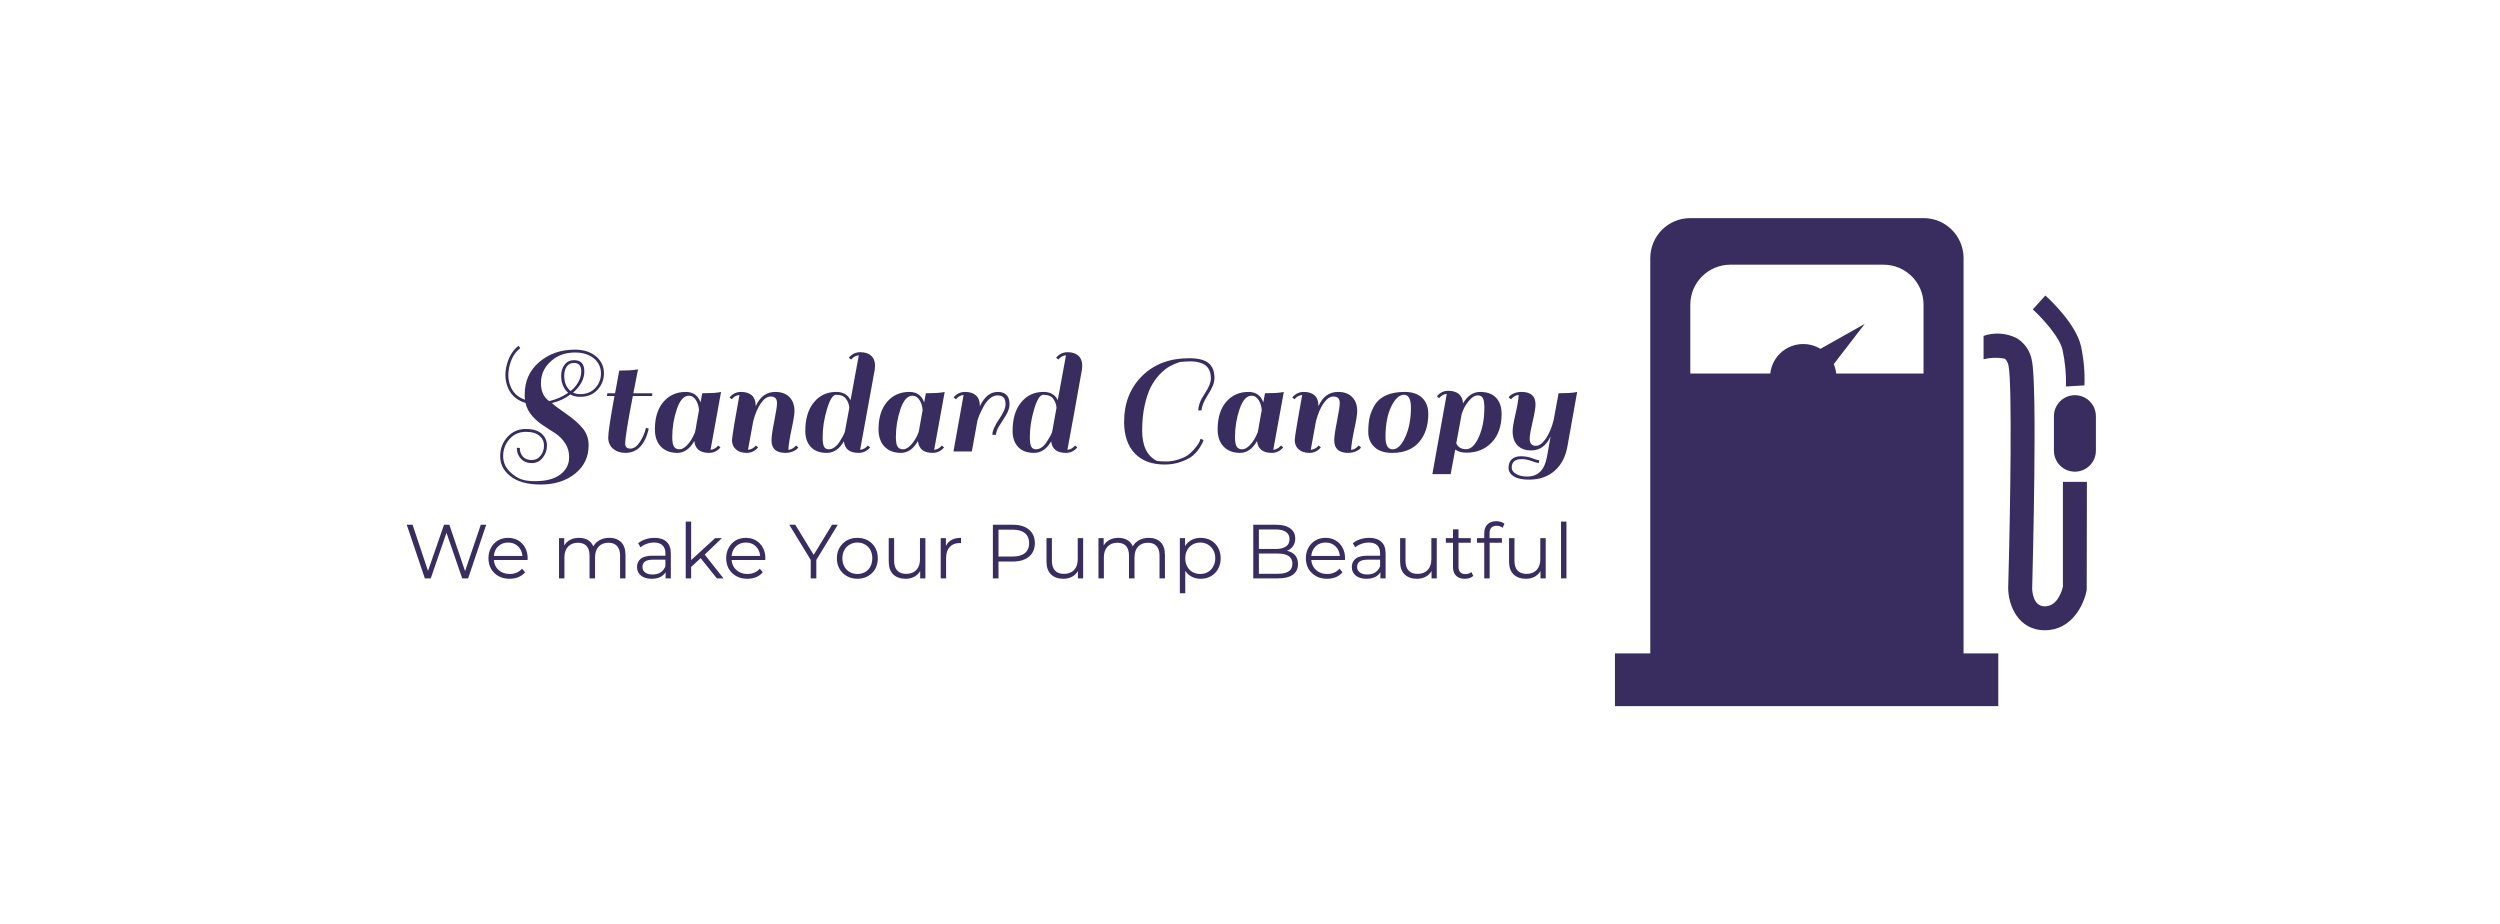
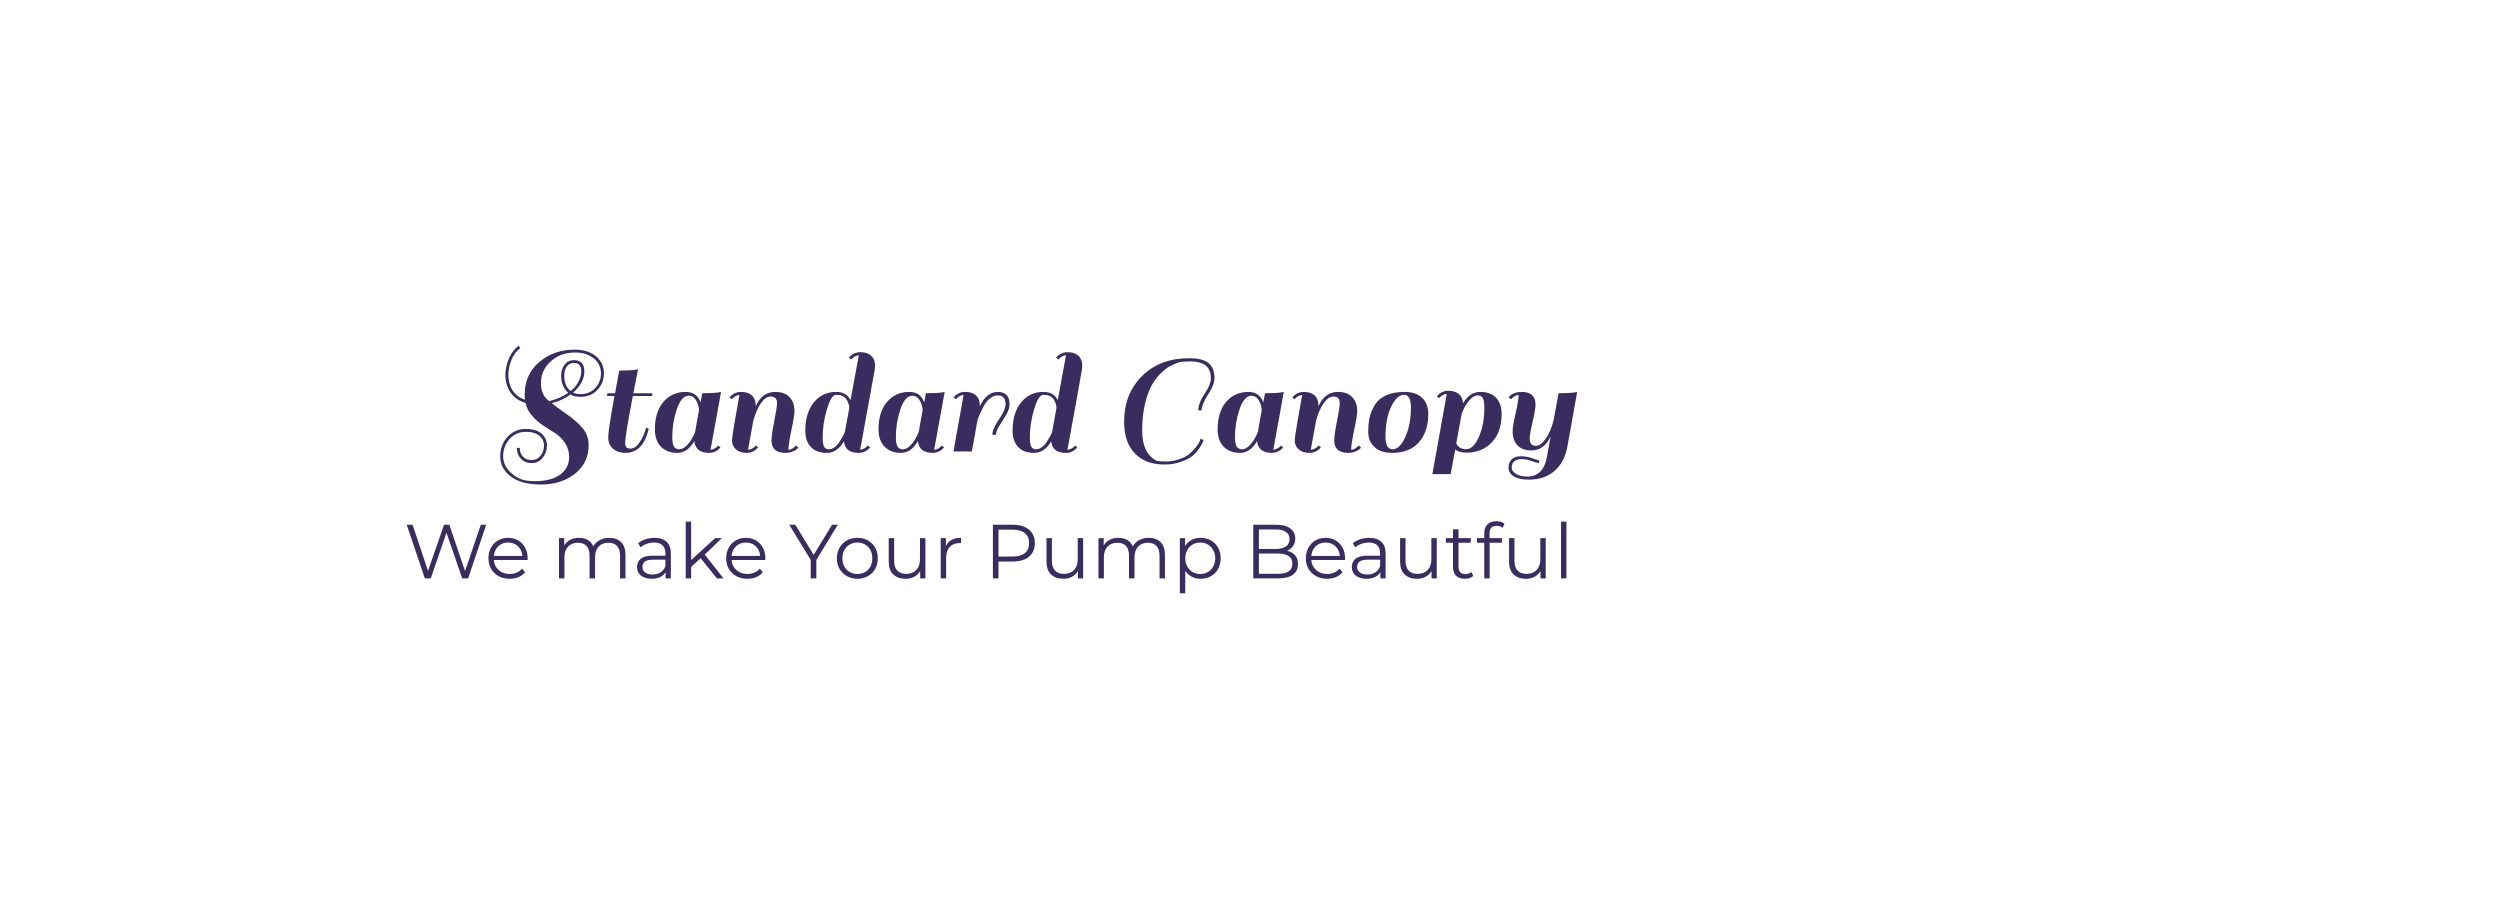
<svg xmlns="http://www.w3.org/2000/svg" version="1.1" viewBox="0 0 18.705 6.914">
  <g transform="matrix(0.764,0,0,0.764,3.022,2.587)">
    <g transform="matrix(1,0,0,1,0,0)" clip-path="url(#SvgjsClipPath143550)">
      <g clip-path="url(#SvgjsClipPath143548a62c2ad8-470c-43a8-bf5b-2bd081467cc1)">
        <path d="M 11.86 3.013 L 15.614 3.013 L 15.614 3.529 L 11.86 3.529 Z" fill="#382d5e" transform="matrix(1,0,0,1,0,0)" fill-rule="nonzero" />
      </g>
      <g clip-path="url(#SvgjsClipPath143548a62c2ad8-470c-43a8-bf5b-2bd081467cc1)">
        <path d="M 14.884 -1.25 L 12.597 -1.25 C 12.381 -1.25 12.207 -1.075 12.206 -0.86 L 12.206 3.08 C 12.207 3.295 12.381 3.469 12.597 3.47 L 14.884 3.47 C 15.099 3.469 15.273 3.295 15.274 3.08 L 15.274 -0.86 C 15.273 -1.075 15.099 -1.25 14.884 -1.25 Z M 14.882 0.272 L 12.598 0.272 L 12.598 -0.403 C 12.599 -0.619 12.773 -0.793 12.989 -0.794 L 14.492 -0.794 C 14.707 -0.793 14.882 -0.619 14.882 -0.403 Z" fill="#382d5e" transform="matrix(1,0,0,1,0,0)" fill-rule="nonzero" />
      </g>
      <g clip-path="url(#SvgjsClipPath143548a62c2ad8-470c-43a8-bf5b-2bd081467cc1)">
        <path d="M 14.306 -0.214 L 13.842 0.047 L 13.911 0.128 L 13.981 0.208 L 14.306 -0.214 Z" fill="#382d5e" transform="matrix(1,0,0,1,0,0)" fill-rule="nonzero" />
      </g>
      <g clip-path="url(#SvgjsClipPath143548a62c2ad8-470c-43a8-bf5b-2bd081467cc1)">
        <path d="M 14.029 0.308 C 14.029 0.128 13.883 -0.017 13.704 -0.017 C 13.618 -0.017 13.535 0.017 13.474 0.078 C 13.413 0.139 13.379 0.222 13.379 0.308 C 13.379 0.347 13.386 0.386 13.4 0.423 L 14.007 0.423 C 14.021 0.386 14.029 0.347 14.029 0.308 Z" fill="#382d5e" transform="matrix(1,0,0,1,0,0)" fill-rule="nonzero" />
      </g>
      <g clip-path="url(#SvgjsClipPath143548a62c2ad8-470c-43a8-bf5b-2bd081467cc1)">
        <path d="M 16.07 2.786 C 15.807 2.786 15.711 2.538 15.711 2.371 C 15.733 1.587 15.751 0.364 15.714 0.193 C 15.703 0.143 15.682 0.13 15.675 0.126 C 15.607 0.113 15.537 0.115 15.47 0.132 L 15.47 -0.097 C 15.575 -0.133 15.69 -0.125 15.79 -0.077 C 15.871 -0.03 15.927 0.051 15.943 0.144 C 15.998 0.397 15.951 2.173 15.946 2.374 C 15.946 2.401 15.953 2.552 16.07 2.552 C 16.195 2.552 16.238 2.397 16.247 2.359 L 16.247 1.333 L 16.482 1.333 L 16.48 2.392 C 16.455 2.529 16.338 2.786 16.07 2.786 Z" fill="#382d5e" transform="matrix(1,0,0,1,0,0)" fill-rule="nonzero" />
      </g>
      <g clip-path="url(#SvgjsClipPath143548a62c2ad8-470c-43a8-bf5b-2bd081467cc1)">
        <path d="M 15.952 -0.356 L 16.075 -0.492 C 16.106 -0.465 16.375 -0.217 16.424 0.004 C 16.451 0.13 16.463 0.259 16.458 0.388 L 16.277 0.399 C 16.28 0.28 16.269 0.161 16.244 0.043 C 16.214 -0.095 16.023 -0.292 15.952 -0.356 Z" fill="#382d5e" transform="matrix(1,0,0,1,0,0)" fill-rule="nonzero" />
      </g>
      <g clip-path="url(#SvgjsClipPath143548a62c2ad8-470c-43a8-bf5b-2bd081467cc1)">
        <path d="M 16.159 1.028 L 16.159 0.69 C 16.159 0.576 16.251 0.484 16.364 0.484 L 16.364 0.484 C 16.478 0.484 16.57 0.576 16.57 0.69 L 16.57 1.028 C 16.57 1.141 16.478 1.233 16.364 1.233 L 16.364 1.233 C 16.251 1.233 16.159 1.141 16.159 1.028 Z" fill="#382d5e" transform="matrix(1,0,0,1,0,0)" fill-rule="nonzero" />
      </g>
    </g>
    <g>
      <path d="M 1.285 1.326 Q 1.443 1.326 1.53 1.262 Q 1.618 1.197 1.618 1.091 Q 1.618 1.014 1.58 0.956 Q 1.542 0.897 1.485 0.859 Q 1.428 0.821 1.368 0.783 Q 1.309 0.746 1.258 0.689 Q 1.207 0.632 1.191 0.56 Q 1.054 0.519 1.011 0.39 Q 0.994 0.341 0.994 0.287 Q 0.994 0.233 1.011 0.174 Q 1.045 0.059 1.123 2.220446049250313e-16 L 1.14 0.024 Q 1.069 0.075 1.038 0.183 Q 1.023 0.237 1.023 0.287 Q 1.023 0.336 1.038 0.381 Q 1.074 0.491 1.186 0.528 Q 1.183 0.512 1.183 0.477 Q 1.183 0.281 1.326 0.159 Q 1.468 0.038 1.674 0.038 Q 1.809 0.038 1.89 0.111 Q 1.959 0.176 1.959 0.269 Q 1.959 0.363 1.896 0.431 Q 1.833 0.5 1.726 0.5 Q 1.668 0.5 1.63 0.477 Q 1.554 0.536 1.449 0.561 Q 1.479 0.59 1.589 0.666 Q 1.699 0.743 1.754 0.812 Q 1.809 0.882 1.809 0.975 Q 1.809 1.146 1.676 1.253 Q 1.543 1.359 1.34 1.359 Q 1.137 1.359 1.033 1.269 Q 0.943 1.193 0.943 1.082 Q 0.943 0.972 1.014 0.893 Q 1.086 0.815 1.192 0.815 Q 1.299 0.815 1.35 0.862 Q 1.401 0.909 1.401 0.977 Q 1.401 1.044 1.359 1.097 Q 1.318 1.149 1.252 1.149 Q 1.186 1.149 1.147 1.107 Q 1.111 1.071 1.107 1.017 Q 1.105 1.002 1.107 0.999 L 1.135 1.001 Q 1.134 1.053 1.168 1.088 Q 1.197 1.119 1.251 1.119 Q 1.306 1.119 1.339 1.076 Q 1.372 1.034 1.372 0.977 Q 1.372 0.921 1.333 0.887 Q 1.29 0.843 1.194 0.843 Q 1.098 0.843 1.035 0.913 Q 0.972 0.983 0.972 1.081 Q 0.972 1.179 1.053 1.248 Q 1.101 1.29 1.151 1.308 Q 1.201 1.326 1.285 1.326 M 1.54 0.294 Q 1.54 0.228 1.574 0.185 Q 1.608 0.141 1.666 0.141 Q 1.767 0.141 1.767 0.251 Q 1.767 0.362 1.657 0.459 Q 1.69 0.474 1.726 0.474 Q 1.819 0.474 1.875 0.413 Q 1.93 0.353 1.93 0.271 Q 1.93 0.189 1.87 0.132 Q 1.797 0.066 1.677 0.066 Q 1.557 0.066 1.473 0.125 Q 1.342 0.218 1.342 0.365 Q 1.342 0.486 1.423 0.542 Q 1.524 0.519 1.609 0.461 Q 1.54 0.399 1.54 0.294 M 1.665 0.168 Q 1.62 0.168 1.595 0.203 Q 1.57 0.237 1.57 0.294 Q 1.57 0.392 1.632 0.443 Q 1.677 0.411 1.707 0.357 Q 1.737 0.303 1.737 0.251 Q 1.737 0.168 1.665 0.168 M 2.068 0.465 L 2.109 0.243 Q 2.22 0.243 2.274 0.234 L 2.293 0.23 Q 2.272 0.335 2.247 0.465 L 2.433 0.465 L 2.43 0.492 L 2.242 0.492 Q 2.167 0.879 2.167 0.959 Q 2.167 1.007 2.218 1.007 Q 2.269 1.007 2.311 0.942 Q 2.353 0.878 2.371 0.803 L 2.398 0.812 Q 2.343 1.049 2.169 1.049 Q 2.097 1.049 2.049 1.009 Q 2.001 0.969 2.001 0.898 Q 2.001 0.827 2.062 0.492 L 1.989 0.492 L 1.992 0.465 L 2.068 0.465 M 2.988 1.049 Q 2.856 1.049 2.844 0.933 Q 2.778 1.049 2.677 1.049 Q 2.577 1.049 2.517 0.988 Q 2.458 0.927 2.458 0.818 Q 2.458 0.647 2.542 0.549 Q 2.626 0.452 2.76 0.452 Q 2.869 0.452 2.905 0.555 Q 2.913 0.51 2.922 0.465 Q 3.033 0.465 3.087 0.456 L 3.106 0.452 L 3.003 1.019 Q 3.048 1.014 3.078 0.977 L 3.1 0.995 Q 3.055 1.049 2.988 1.049 M 2.645 0.988 Q 2.662 1.014 2.698 1.014 Q 2.734 1.014 2.772 0.975 Q 2.821 0.924 2.851 0.846 Q 2.856 0.827 2.868 0.752 Q 2.881 0.678 2.89 0.63 Q 2.886 0.573 2.859 0.531 Q 2.832 0.489 2.791 0.489 Q 2.718 0.489 2.673 0.62 Q 2.628 0.752 2.628 0.894 Q 2.628 0.962 2.645 0.988 M 3.765 1.019 Q 3.801 1.019 3.84 0.977 L 3.862 0.995 Q 3.852 1.016 3.816 1.032 Q 3.78 1.049 3.736 1.049 Q 3.6 1.049 3.6 0.926 Q 3.6 0.873 3.627 0.738 Q 3.654 0.603 3.654 0.561 Q 3.654 0.497 3.592 0.497 Q 3.543 0.497 3.497 0.561 Q 3.451 0.626 3.421 0.738 L 3.37 1.019 Q 3.417 1.014 3.447 0.977 L 3.469 0.995 Q 3.424 1.049 3.357 1.049 Q 3.289 1.049 3.251 1.014 Q 3.213 0.98 3.213 0.924 Q 3.213 0.903 3.237 0.759 L 3.286 0.482 Q 3.241 0.486 3.211 0.524 L 3.189 0.506 Q 3.234 0.452 3.302 0.452 Q 3.37 0.452 3.408 0.486 Q 3.445 0.521 3.445 0.584 L 3.445 0.593 Q 3.507 0.452 3.637 0.452 Q 3.726 0.452 3.775 0.502 Q 3.825 0.552 3.825 0.641 Q 3.825 0.687 3.796 0.82 Q 3.768 0.953 3.765 1.019 M 4.453 1.049 Q 4.321 1.049 4.309 0.936 Q 4.243 1.049 4.141 1.049 Q 4.039 1.049 3.985 0.991 Q 3.931 0.933 3.931 0.833 Q 3.931 0.656 4.015 0.554 Q 4.099 0.452 4.233 0.452 Q 4.309 0.452 4.351 0.498 Q 4.369 0.522 4.374 0.534 L 4.455 0.093 Q 4.41 0.098 4.38 0.135 L 4.357 0.117 Q 4.402 0.063 4.47 0.063 Q 4.539 0.063 4.576 0.098 Q 4.614 0.132 4.614 0.195 Q 4.614 0.207 4.611 0.234 Q 4.537 0.647 4.468 1.019 Q 4.513 1.014 4.543 0.977 L 4.566 0.995 Q 4.521 1.049 4.453 1.049 M 4.115 0.989 Q 4.129 1.014 4.16 1.014 Q 4.191 1.014 4.219 0.993 Q 4.248 0.972 4.267 0.939 Q 4.303 0.884 4.318 0.845 L 4.362 0.608 Q 4.359 0.56 4.33 0.52 Q 4.302 0.48 4.233 0.48 Q 4.185 0.48 4.143 0.621 Q 4.101 0.762 4.101 0.894 Q 4.101 0.963 4.115 0.989 M 5.178 1.049 Q 5.046 1.049 5.034 0.933 Q 4.968 1.049 4.867 1.049 Q 4.767 1.049 4.707 0.988 Q 4.648 0.927 4.648 0.818 Q 4.648 0.647 4.732 0.549 Q 4.816 0.452 4.95 0.452 Q 5.059 0.452 5.095 0.555 Q 5.103 0.51 5.112 0.465 Q 5.223 0.465 5.277 0.456 L 5.296 0.452 L 5.193 1.019 Q 5.238 1.014 5.268 0.977 L 5.29 0.995 Q 5.245 1.049 5.178 1.049 M 4.835 0.988 Q 4.852 1.014 4.888 1.014 Q 4.924 1.014 4.962 0.975 Q 5.011 0.924 5.041 0.846 Q 5.046 0.827 5.058 0.752 Q 5.071 0.678 5.08 0.63 Q 5.076 0.573 5.049 0.531 Q 5.022 0.489 4.981 0.489 Q 4.908 0.489 4.863 0.62 Q 4.818 0.752 4.818 0.894 Q 4.818 0.962 4.835 0.988 M 5.383 0.506 Q 5.428 0.452 5.496 0.452 Q 5.565 0.452 5.602 0.486 Q 5.64 0.521 5.64 0.584 L 5.64 0.593 Q 5.707 0.452 5.815 0.452 Q 5.931 0.452 5.931 0.572 Q 5.931 0.621 5.898 0.677 Q 5.865 0.732 5.832 0.782 Q 5.799 0.833 5.799 0.872 L 5.763 0.872 Q 5.763 0.816 5.827 0.722 Q 5.892 0.627 5.892 0.575 Q 5.892 0.524 5.871 0.505 Q 5.851 0.486 5.811 0.486 Q 5.772 0.486 5.733 0.521 Q 5.695 0.555 5.67 0.608 Q 5.629 0.686 5.616 0.735 L 5.616 0.737 L 5.562 1.035 L 5.382 1.035 L 5.481 0.482 Q 5.436 0.486 5.406 0.524 L 5.383 0.506 M 6.483 1.049 Q 6.351 1.049 6.339 0.936 Q 6.273 1.049 6.171 1.049 Q 6.069 1.049 6.015 0.991 Q 5.961 0.933 5.961 0.833 Q 5.961 0.656 6.045 0.554 Q 6.129 0.452 6.262 0.452 Q 6.339 0.452 6.381 0.498 Q 6.399 0.522 6.403 0.534 L 6.484 0.093 Q 6.439 0.098 6.409 0.135 L 6.387 0.117 Q 6.432 0.063 6.5 0.063 Q 6.568 0.063 6.606 0.098 Q 6.643 0.132 6.643 0.195 Q 6.643 0.207 6.64 0.234 Q 6.567 0.647 6.498 1.019 Q 6.543 1.014 6.573 0.977 L 6.595 0.995 Q 6.55 1.049 6.483 1.049 M 6.144 0.989 Q 6.159 1.014 6.189 1.014 Q 6.22 1.014 6.249 0.993 Q 6.277 0.972 6.297 0.939 Q 6.333 0.884 6.348 0.845 L 6.391 0.608 Q 6.388 0.56 6.36 0.52 Q 6.331 0.48 6.262 0.48 Q 6.214 0.48 6.172 0.621 Q 6.13 0.762 6.13 0.894 Q 6.13 0.963 6.144 0.989 M 7.23 0.831 Q 7.23 1.056 7.375 1.128 Q 7.411 1.133 7.47 1.133 Q 7.53 1.133 7.596 1.11 Q 7.662 1.088 7.698 1.055 Q 7.774 0.984 7.794 0.933 L 7.801 0.911 L 7.831 0.923 Q 7.821 0.957 7.791 1.002 Q 7.761 1.047 7.722 1.079 Q 7.684 1.11 7.611 1.136 Q 7.539 1.163 7.45 1.163 Q 7.261 1.163 7.157 1.053 Q 7.053 0.944 7.053 0.744 Q 7.053 0.473 7.228 0.297 Q 7.404 0.122 7.689 0.122 Q 7.821 0.122 7.879 0.169 Q 7.938 0.216 7.938 0.317 Q 7.938 0.384 7.872 0.483 Q 7.812 0.579 7.812 0.633 L 7.779 0.633 Q 7.779 0.603 7.791 0.569 Q 7.803 0.534 7.812 0.519 Q 7.821 0.504 7.845 0.465 Q 7.903 0.377 7.903 0.32 Q 7.903 0.2 7.804 0.168 Q 7.758 0.153 7.707 0.153 Q 7.656 0.153 7.599 0.159 Q 7.546 0.176 7.499 0.202 Q 7.452 0.228 7.401 0.281 Q 7.35 0.335 7.314 0.405 Q 7.278 0.476 7.254 0.586 Q 7.23 0.696 7.23 0.831 M 8.499 1.049 Q 8.367 1.049 8.355 0.933 Q 8.289 1.049 8.188 1.049 Q 8.088 1.049 8.028 0.988 Q 7.969 0.927 7.969 0.818 Q 7.969 0.647 8.053 0.549 Q 8.137 0.452 8.271 0.452 Q 8.38 0.452 8.416 0.555 Q 8.424 0.51 8.433 0.465 Q 8.544 0.465 8.598 0.456 L 8.617 0.452 L 8.514 1.019 Q 8.559 1.014 8.589 0.977 L 8.611 0.995 Q 8.566 1.049 8.499 1.049 M 8.156 0.988 Q 8.173 1.014 8.209 1.014 Q 8.245 1.014 8.283 0.975 Q 8.332 0.924 8.362 0.846 Q 8.367 0.827 8.379 0.752 Q 8.392 0.678 8.401 0.63 Q 8.397 0.573 8.37 0.531 Q 8.343 0.489 8.302 0.489 Q 8.229 0.489 8.184 0.62 Q 8.139 0.752 8.139 0.894 Q 8.139 0.962 8.156 0.988 M 9.276 1.019 Q 9.312 1.019 9.351 0.977 L 9.373 0.995 Q 9.363 1.016 9.327 1.032 Q 9.291 1.049 9.247 1.049 Q 9.111 1.049 9.111 0.926 Q 9.111 0.873 9.138 0.738 Q 9.165 0.603 9.165 0.561 Q 9.165 0.497 9.103 0.497 Q 9.054 0.497 9.008 0.561 Q 8.962 0.626 8.932 0.738 L 8.881 1.019 Q 8.928 1.014 8.958 0.977 L 8.98 0.995 Q 8.935 1.049 8.868 1.049 Q 8.8 1.049 8.762 1.014 Q 8.724 0.98 8.724 0.924 Q 8.724 0.903 8.748 0.759 L 8.797 0.482 Q 8.752 0.486 8.722 0.524 L 8.7 0.506 Q 8.745 0.452 8.813 0.452 Q 8.881 0.452 8.919 0.486 Q 8.956 0.521 8.956 0.584 L 8.956 0.593 Q 9.018 0.452 9.148 0.452 Q 9.237 0.452 9.286 0.502 Q 9.336 0.552 9.336 0.641 Q 9.336 0.687 9.307 0.82 Q 9.279 0.953 9.276 1.019 M 9.504 0.991 Q 9.444 0.933 9.444 0.845 Q 9.444 0.758 9.459 0.695 Q 9.475 0.633 9.511 0.575 Q 9.547 0.518 9.62 0.485 Q 9.693 0.452 9.801 0.452 Q 9.91 0.452 9.971 0.509 Q 10.032 0.567 10.032 0.668 Q 10.032 0.839 9.941 0.944 Q 9.85 1.049 9.679 1.049 Q 9.564 1.049 9.504 0.991 M 9.613 0.894 Q 9.613 1.014 9.683 1.014 Q 9.753 1.014 9.807 0.893 Q 9.862 0.773 9.862 0.606 Q 9.862 0.48 9.794 0.48 Q 9.726 0.48 9.669 0.595 Q 9.613 0.71 9.613 0.894 M 10.405 1.047 Q 10.336 1.047 10.296 1.016 L 10.251 1.257 L 10.072 1.257 L 10.213 0.471 Q 10.168 0.476 10.138 0.513 L 10.116 0.495 Q 10.161 0.441 10.227 0.441 Q 10.294 0.441 10.332 0.473 Q 10.369 0.506 10.372 0.564 Q 10.438 0.452 10.54 0.452 Q 10.642 0.452 10.696 0.509 Q 10.75 0.567 10.75 0.668 Q 10.75 0.845 10.654 0.946 Q 10.558 1.047 10.405 1.047 M 10.306 0.956 Q 10.332 1.013 10.403 1.013 Q 10.474 1.013 10.527 0.893 Q 10.581 0.773 10.581 0.606 Q 10.581 0.537 10.566 0.512 Q 10.552 0.486 10.515 0.486 Q 10.477 0.486 10.437 0.531 Q 10.398 0.576 10.38 0.616 Q 10.362 0.656 10.362 0.662 L 10.36 0.662 L 10.306 0.956 M 10.917 0.482 Q 10.881 0.482 10.842 0.524 L 10.819 0.506 Q 10.83 0.485 10.866 0.468 Q 10.902 0.452 10.945 0.452 Q 11.082 0.452 11.082 0.575 Q 11.082 0.627 11.053 0.746 Q 11.025 0.866 11.025 0.908 Q 11.025 0.98 11.085 0.98 Q 11.134 0.98 11.181 0.912 Q 11.229 0.845 11.259 0.731 L 11.308 0.465 Q 11.419 0.465 11.47 0.456 L 11.49 0.452 L 11.395 0.983 Q 11.368 1.137 11.27 1.224 Q 11.172 1.311 11.016 1.311 Q 10.921 1.311 10.869 1.279 Q 10.818 1.247 10.818 1.195 Q 10.818 1.143 10.849 1.112 Q 10.881 1.082 10.938 1.082 Q 10.996 1.082 11.046 1.1 Q 11.095 1.119 11.118 1.122 L 11.115 1.149 Q 11.089 1.146 11.041 1.128 Q 10.993 1.11 10.946 1.11 Q 10.899 1.11 10.874 1.131 Q 10.849 1.152 10.849 1.192 Q 10.849 1.232 10.893 1.256 Q 10.936 1.281 11.001 1.281 Q 11.157 1.281 11.193 1.094 L 11.23 0.887 Q 11.167 1.025 11.04 1.025 Q 10.953 1.025 10.905 0.975 Q 10.858 0.926 10.858 0.836 Q 10.858 0.789 10.886 0.668 Q 10.914 0.548 10.917 0.482" fill="#382d5e" fill-rule="nonzero" />
    </g>
    <g>
      <path d="M 0.806 1.753 L 0.629 2.278 L 0.571 2.278 L 0.417 1.831 L 0.263 2.278 L 0.205 2.278 L 0.028 1.753 L 0.085 1.753 L 0.236 2.205 L 0.393 1.753 L 0.445 1.753 L 0.599 2.207 L 0.753 1.753 L 0.806 1.753 M 1.211 2.098 L 0.881 2.098 Q 0.885 2.159 0.928 2.197 Q 0.971 2.235 1.036 2.235 Q 1.073 2.235 1.104 2.222 Q 1.134 2.209 1.157 2.183 L 1.187 2.218 Q 1.161 2.249 1.121 2.266 Q 1.082 2.282 1.035 2.282 Q 0.974 2.282 0.927 2.256 Q 0.88 2.23 0.854 2.185 Q 0.828 2.139 0.828 2.081 Q 0.828 2.023 0.853 1.978 Q 0.878 1.932 0.922 1.906 Q 0.966 1.881 1.02 1.881 Q 1.075 1.881 1.119 1.906 Q 1.162 1.932 1.187 1.977 Q 1.212 2.023 1.212 2.081 L 1.211 2.098 M 0.925 1.963 Q 0.886 1.999 0.881 2.058 L 1.161 2.058 Q 1.155 1.999 1.117 1.963 Q 1.078 1.927 1.02 1.927 Q 0.963 1.927 0.925 1.963 M 2.128 1.924 Q 2.17 1.966 2.17 2.05 L 2.17 2.278 L 2.117 2.278 L 2.117 2.055 Q 2.117 1.993 2.087 1.961 Q 2.058 1.929 2.004 1.929 Q 1.942 1.929 1.907 1.967 Q 1.872 2.005 1.872 2.071 L 1.872 2.278 L 1.818 2.278 L 1.818 2.055 Q 1.818 1.993 1.789 1.961 Q 1.759 1.929 1.704 1.929 Q 1.644 1.929 1.608 1.967 Q 1.572 2.005 1.572 2.071 L 1.572 2.278 L 1.519 2.278 L 1.519 1.884 L 1.57 1.884 L 1.57 1.956 Q 1.591 1.92 1.629 1.9 Q 1.666 1.881 1.715 1.881 Q 1.764 1.881 1.801 1.902 Q 1.837 1.923 1.855 1.964 Q 1.877 1.925 1.918 1.903 Q 1.959 1.881 2.011 1.881 Q 2.085 1.881 2.128 1.924 M 2.573 1.92 Q 2.614 1.958 2.614 2.034 L 2.614 2.278 L 2.563 2.278 L 2.563 2.217 Q 2.545 2.248 2.51 2.265 Q 2.475 2.282 2.427 2.282 Q 2.361 2.282 2.322 2.251 Q 2.283 2.219 2.283 2.167 Q 2.283 2.117 2.319 2.086 Q 2.356 2.056 2.435 2.056 L 2.561 2.056 L 2.561 2.032 Q 2.561 1.981 2.532 1.954 Q 2.504 1.927 2.449 1.927 Q 2.411 1.927 2.377 1.94 Q 2.342 1.952 2.318 1.974 L 2.294 1.934 Q 2.324 1.909 2.366 1.895 Q 2.408 1.881 2.454 1.881 Q 2.531 1.881 2.573 1.92 M 2.513 2.22 Q 2.545 2.199 2.561 2.16 L 2.561 2.095 L 2.437 2.095 Q 2.336 2.095 2.336 2.166 Q 2.336 2.2 2.362 2.22 Q 2.388 2.24 2.435 2.24 Q 2.48 2.24 2.513 2.22 M 2.906 2.08 L 2.813 2.166 L 2.813 2.278 L 2.76 2.278 L 2.76 1.722 L 2.813 1.722 L 2.813 2.099 L 3.048 1.884 L 3.114 1.884 L 2.946 2.045 L 3.13 2.278 L 3.065 2.278 L 2.906 2.08 M 3.539 2.098 L 3.209 2.098 Q 3.214 2.159 3.257 2.197 Q 3.299 2.235 3.365 2.235 Q 3.401 2.235 3.432 2.222 Q 3.463 2.209 3.485 2.183 L 3.515 2.218 Q 3.489 2.249 3.45 2.266 Q 3.41 2.282 3.363 2.282 Q 3.302 2.282 3.255 2.256 Q 3.209 2.23 3.182 2.185 Q 3.156 2.139 3.156 2.081 Q 3.156 2.023 3.181 1.978 Q 3.206 1.932 3.25 1.906 Q 3.294 1.881 3.349 1.881 Q 3.404 1.881 3.447 1.906 Q 3.491 1.932 3.515 1.977 Q 3.54 2.023 3.54 2.081 L 3.539 2.098 M 3.253 1.963 Q 3.215 1.999 3.209 2.058 L 3.489 2.058 Q 3.484 1.999 3.445 1.963 Q 3.407 1.927 3.349 1.927 Q 3.292 1.927 3.253 1.963 M 4.039 2.097 L 4.039 2.278 L 3.984 2.278 L 3.984 2.097 L 3.774 1.753 L 3.833 1.753 L 4.013 2.048 L 4.193 1.753 L 4.249 1.753 L 4.039 2.097 M 4.338 2.256 Q 4.293 2.23 4.266 2.185 Q 4.24 2.139 4.24 2.081 Q 4.24 2.023 4.266 1.978 Q 4.293 1.932 4.338 1.906 Q 4.384 1.881 4.441 1.881 Q 4.498 1.881 4.544 1.906 Q 4.59 1.932 4.616 1.978 Q 4.641 2.023 4.641 2.081 Q 4.641 2.139 4.616 2.185 Q 4.59 2.23 4.544 2.256 Q 4.498 2.282 4.441 2.282 Q 4.384 2.282 4.338 2.256 M 4.517 2.216 Q 4.55 2.197 4.569 2.161 Q 4.587 2.126 4.587 2.081 Q 4.587 2.036 4.569 2.001 Q 4.55 1.966 4.517 1.947 Q 4.483 1.927 4.441 1.927 Q 4.399 1.927 4.366 1.947 Q 4.332 1.966 4.313 2.001 Q 4.294 2.036 4.294 2.081 Q 4.294 2.126 4.313 2.161 Q 4.332 2.197 4.366 2.216 Q 4.399 2.235 4.441 2.235 Q 4.483 2.235 4.517 2.216 M 5.107 1.884 L 5.107 2.278 L 5.056 2.278 L 5.056 2.206 Q 5.035 2.242 4.998 2.262 Q 4.961 2.282 4.914 2.282 Q 4.837 2.282 4.792 2.239 Q 4.748 2.196 4.748 2.113 L 4.748 1.884 L 4.801 1.884 L 4.801 2.107 Q 4.801 2.17 4.832 2.202 Q 4.862 2.234 4.919 2.234 Q 4.982 2.234 5.018 2.196 Q 5.054 2.158 5.054 2.091 L 5.054 1.884 L 5.107 1.884 M 5.364 1.901 Q 5.401 1.881 5.456 1.881 L 5.456 1.933 L 5.443 1.932 Q 5.381 1.932 5.346 1.97 Q 5.31 2.008 5.31 2.077 L 5.31 2.278 L 5.257 2.278 L 5.257 1.884 L 5.308 1.884 L 5.308 1.961 Q 5.327 1.921 5.364 1.901 M 6.122 1.801 Q 6.179 1.849 6.179 1.933 Q 6.179 2.017 6.122 2.065 Q 6.065 2.113 5.964 2.113 L 5.823 2.113 L 5.823 2.278 L 5.768 2.278 L 5.768 1.753 L 5.964 1.753 Q 6.065 1.753 6.122 1.801 M 6.082 2.03 Q 6.123 1.996 6.123 1.933 Q 6.123 1.87 6.082 1.836 Q 6.041 1.801 5.963 1.801 L 5.823 1.801 L 5.823 2.064 L 5.963 2.064 Q 6.041 2.064 6.082 2.03 M 6.652 1.884 L 6.652 2.278 L 6.601 2.278 L 6.601 2.206 Q 6.58 2.242 6.543 2.262 Q 6.506 2.282 6.459 2.282 Q 6.382 2.282 6.337 2.239 Q 6.293 2.196 6.293 2.113 L 6.293 1.884 L 6.346 1.884 L 6.346 2.107 Q 6.346 2.17 6.377 2.202 Q 6.407 2.234 6.464 2.234 Q 6.527 2.234 6.563 2.196 Q 6.599 2.158 6.599 2.091 L 6.599 1.884 L 6.652 1.884 M 7.411 1.924 Q 7.453 1.966 7.453 2.05 L 7.453 2.278 L 7.4 2.278 L 7.4 2.055 Q 7.4 1.993 7.37 1.961 Q 7.341 1.929 7.287 1.929 Q 7.225 1.929 7.19 1.967 Q 7.155 2.005 7.155 2.071 L 7.155 2.278 L 7.101 2.278 L 7.101 2.055 Q 7.101 1.993 7.072 1.961 Q 7.042 1.929 6.987 1.929 Q 6.927 1.929 6.891 1.967 Q 6.855 2.005 6.855 2.071 L 6.855 2.278 L 6.802 2.278 L 6.802 1.884 L 6.853 1.884 L 6.853 1.956 Q 6.874 1.92 6.912 1.9 Q 6.949 1.881 6.998 1.881 Q 7.047 1.881 7.084 1.902 Q 7.12 1.923 7.138 1.964 Q 7.16 1.925 7.201 1.903 Q 7.242 1.881 7.294 1.881 Q 7.368 1.881 7.411 1.924 M 7.903 1.906 Q 7.948 1.931 7.973 1.977 Q 7.999 2.023 7.999 2.081 Q 7.999 2.14 7.973 2.186 Q 7.948 2.232 7.903 2.257 Q 7.859 2.282 7.802 2.282 Q 7.754 2.282 7.716 2.262 Q 7.677 2.242 7.652 2.204 L 7.652 2.424 L 7.599 2.424 L 7.599 1.884 L 7.65 1.884 L 7.65 1.962 Q 7.674 1.923 7.713 1.902 Q 7.753 1.881 7.802 1.881 Q 7.858 1.881 7.903 1.906 M 7.874 2.216 Q 7.907 2.197 7.926 2.161 Q 7.946 2.126 7.946 2.081 Q 7.946 2.036 7.926 2.001 Q 7.907 1.966 7.874 1.947 Q 7.84 1.927 7.799 1.927 Q 7.757 1.927 7.723 1.947 Q 7.69 1.966 7.671 2.001 Q 7.652 2.036 7.652 2.081 Q 7.652 2.126 7.671 2.161 Q 7.69 2.197 7.723 2.216 Q 7.757 2.235 7.799 2.235 Q 7.84 2.235 7.874 2.216 M 8.728 2.052 Q 8.756 2.086 8.756 2.138 Q 8.756 2.206 8.706 2.242 Q 8.657 2.278 8.559 2.278 L 8.318 2.278 L 8.318 1.753 L 8.544 1.753 Q 8.632 1.753 8.68 1.789 Q 8.729 1.824 8.729 1.888 Q 8.729 1.932 8.707 1.962 Q 8.686 1.993 8.648 2.008 Q 8.7 2.019 8.728 2.052 M 8.373 1.799 L 8.373 1.99 L 8.54 1.99 Q 8.604 1.99 8.639 1.965 Q 8.673 1.941 8.673 1.894 Q 8.673 1.848 8.639 1.824 Q 8.604 1.799 8.54 1.799 L 8.373 1.799 M 8.665 2.209 Q 8.701 2.185 8.701 2.134 Q 8.701 2.035 8.558 2.035 L 8.373 2.035 L 8.373 2.233 L 8.558 2.233 Q 8.629 2.233 8.665 2.209 M 9.216 2.098 L 8.886 2.098 Q 8.891 2.159 8.934 2.197 Q 8.976 2.235 9.042 2.235 Q 9.078 2.235 9.109 2.222 Q 9.14 2.209 9.162 2.183 L 9.192 2.218 Q 9.166 2.249 9.127 2.266 Q 9.087 2.282 9.04 2.282 Q 8.979 2.282 8.933 2.256 Q 8.886 2.23 8.859 2.185 Q 8.833 2.139 8.833 2.081 Q 8.833 2.023 8.858 1.978 Q 8.883 1.932 8.927 1.906 Q 8.971 1.881 9.026 1.881 Q 9.081 1.881 9.124 1.906 Q 9.168 1.932 9.192 1.977 Q 9.217 2.023 9.217 2.081 L 9.216 2.098 M 8.93 1.963 Q 8.892 1.999 8.886 2.058 L 9.166 2.058 Q 9.161 1.999 9.122 1.963 Q 9.084 1.927 9.026 1.927 Q 8.969 1.927 8.93 1.963 M 9.572 1.92 Q 9.614 1.958 9.614 2.034 L 9.614 2.278 L 9.563 2.278 L 9.563 2.217 Q 9.545 2.248 9.51 2.265 Q 9.475 2.282 9.427 2.282 Q 9.361 2.282 9.322 2.251 Q 9.283 2.219 9.283 2.167 Q 9.283 2.117 9.319 2.086 Q 9.356 2.056 9.435 2.056 L 9.56 2.056 L 9.56 2.032 Q 9.56 1.981 9.532 1.954 Q 9.503 1.927 9.449 1.927 Q 9.411 1.927 9.377 1.94 Q 9.342 1.952 9.317 1.974 L 9.293 1.934 Q 9.323 1.909 9.365 1.895 Q 9.407 1.881 9.454 1.881 Q 9.531 1.881 9.572 1.92 M 9.512 2.22 Q 9.545 2.199 9.56 2.16 L 9.56 2.095 L 9.437 2.095 Q 9.335 2.095 9.335 2.166 Q 9.335 2.2 9.362 2.22 Q 9.388 2.24 9.435 2.24 Q 9.48 2.24 9.512 2.22 M 10.115 1.884 L 10.115 2.278 L 10.064 2.278 L 10.064 2.206 Q 10.043 2.242 10.006 2.262 Q 9.969 2.282 9.922 2.282 Q 9.845 2.282 9.8 2.239 Q 9.756 2.196 9.756 2.113 L 9.756 1.884 L 9.809 1.884 L 9.809 2.107 Q 9.809 2.17 9.84 2.202 Q 9.87 2.234 9.927 2.234 Q 9.99 2.234 10.026 2.196 Q 10.062 2.158 10.062 2.091 L 10.062 1.884 L 10.115 1.884 M 10.473 2.254 Q 10.458 2.268 10.436 2.275 Q 10.414 2.282 10.39 2.282 Q 10.334 2.282 10.304 2.252 Q 10.274 2.222 10.274 2.167 L 10.274 1.929 L 10.204 1.929 L 10.204 1.884 L 10.274 1.884 L 10.274 1.798 L 10.328 1.798 L 10.328 1.884 L 10.448 1.884 L 10.448 1.929 L 10.328 1.929 L 10.328 2.164 Q 10.328 2.2 10.345 2.218 Q 10.363 2.236 10.396 2.236 Q 10.412 2.236 10.428 2.231 Q 10.443 2.226 10.454 2.216 L 10.473 2.254 M 10.649 1.782 Q 10.632 1.801 10.632 1.837 L 10.632 1.884 L 10.753 1.884 L 10.753 1.929 L 10.633 1.929 L 10.633 2.278 L 10.58 2.278 L 10.58 1.929 L 10.509 1.929 L 10.509 1.884 L 10.58 1.884 L 10.58 1.835 Q 10.58 1.781 10.611 1.75 Q 10.642 1.718 10.699 1.718 Q 10.722 1.718 10.743 1.725 Q 10.764 1.731 10.778 1.743 L 10.76 1.783 Q 10.737 1.763 10.701 1.763 Q 10.667 1.763 10.649 1.782 M 11.182 1.884 L 11.182 2.278 L 11.131 2.278 L 11.131 2.206 Q 11.11 2.242 11.073 2.262 Q 11.036 2.282 10.989 2.282 Q 10.912 2.282 10.867 2.239 Q 10.823 2.196 10.823 2.113 L 10.823 1.884 L 10.876 1.884 L 10.876 2.107 Q 10.876 2.17 10.907 2.202 Q 10.937 2.234 10.994 2.234 Q 11.057 2.234 11.093 2.196 Q 11.129 2.158 11.129 2.091 L 11.129 1.884 L 11.182 1.884 M 11.332 1.722 L 11.385 1.722 L 11.385 2.278 L 11.332 2.278 L 11.332 1.722" fill="#382d5e" fill-rule="nonzero" />
    </g>
  </g>
  <defs>
    <clipPath id="SvgjsClipPath143550">
-       <path d="M 11.86 -1.25 h 4.71 v 4.779 h -4.71 Z" />
-     </clipPath>
+       </clipPath>
    <clipPath id="SvgjsClipPath143548a62c2ad8-470c-43a8-bf5b-2bd081467cc1">
      <path d="M 11.86 -1.25 L 16.57 -1.25 L 16.57 3.529 L 11.86 3.529 Z" />
    </clipPath>
  </defs>
</svg>